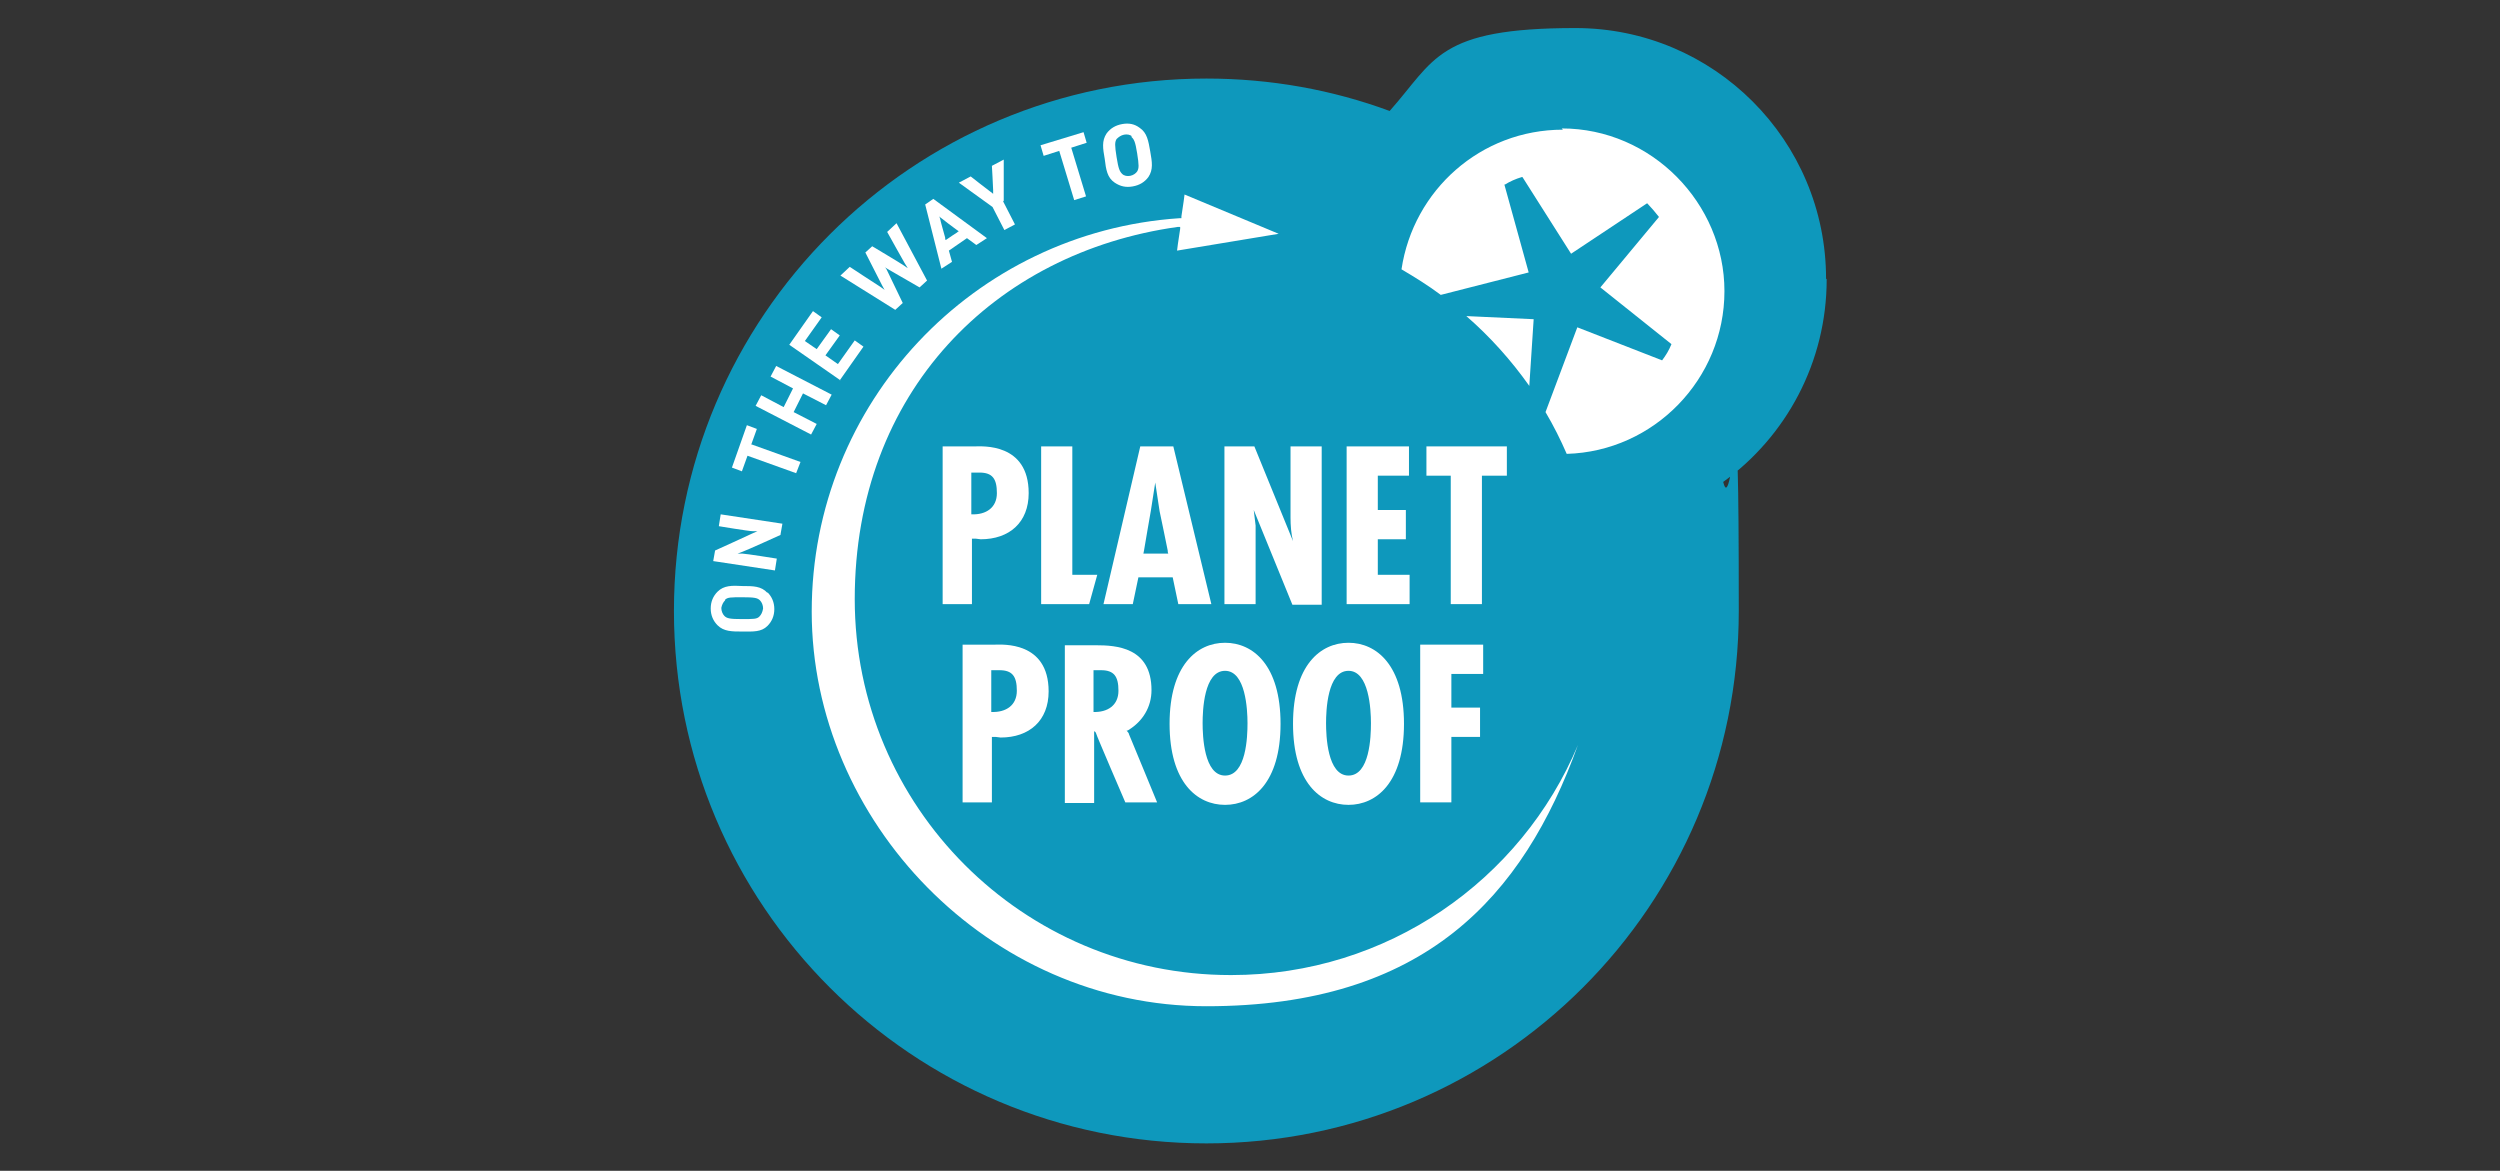
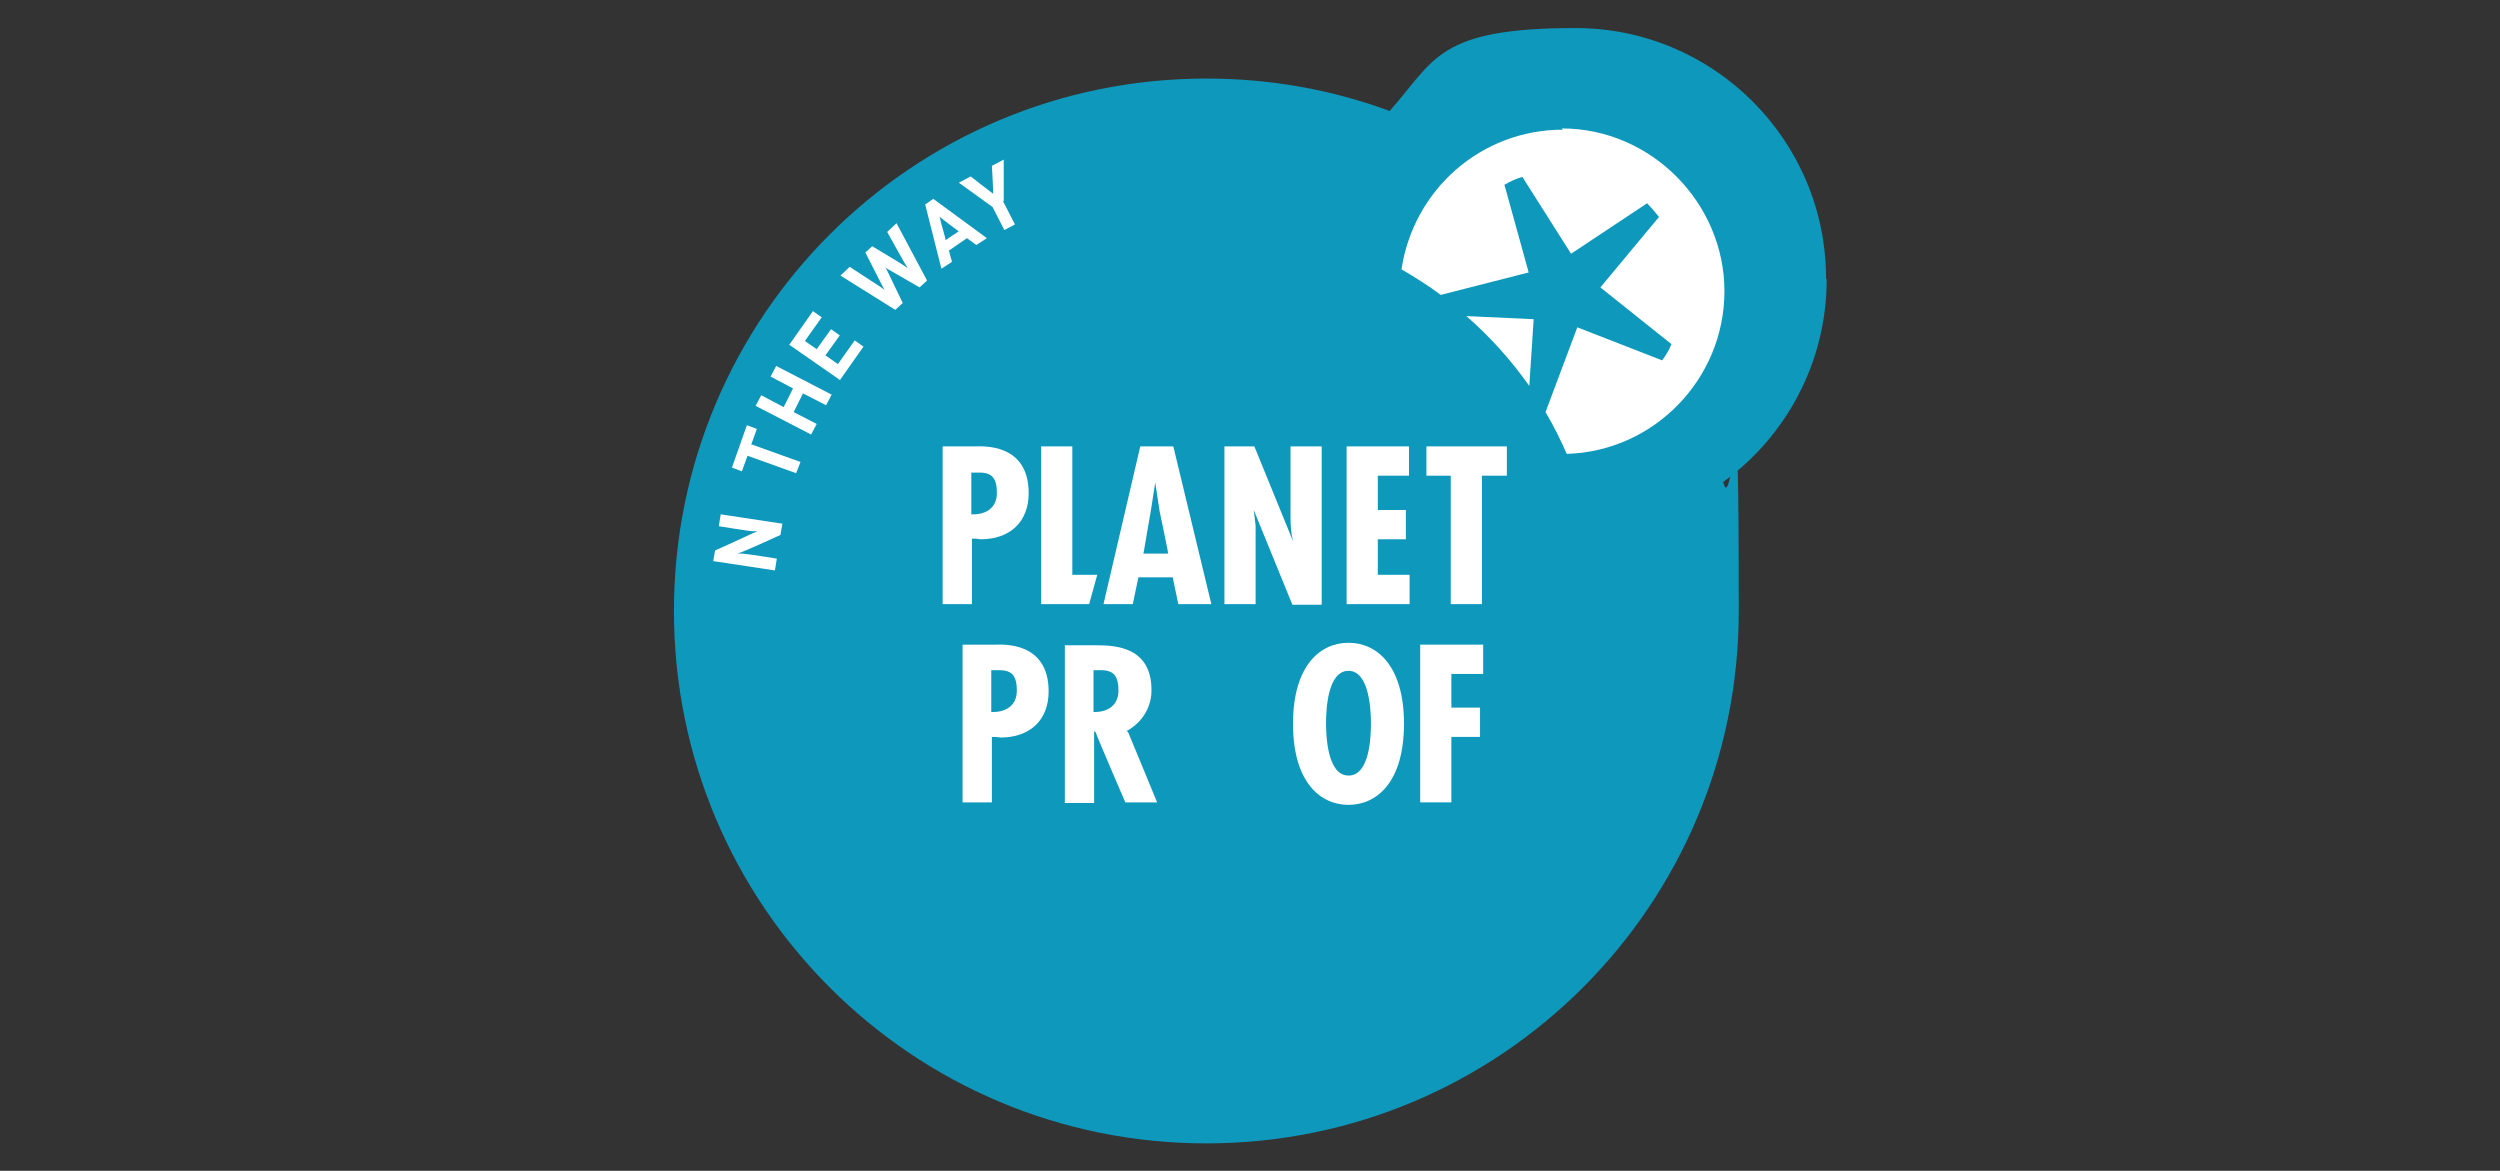
<svg xmlns="http://www.w3.org/2000/svg" id="Laag_1" version="1.1" viewBox="0 0 401 187.8">
  <rect x="0" y="0" width="401" height="187.8" fill="#333333" stroke="none" />
  <defs>
    <style>
      .st0 {
        fill: #0e98bc;
      }

      .st1 {
        fill: #fff;
      }
    </style>
  </defs>
  <g id="g10">
    <g id="g12">
      <path id="path14" class="st0" d="M292.9,44.7c0-22.2-18-40.2-40.2-40.2s-22.5,5.1-29.8,13.3c-9.2-3.4-19.1-5.2-29.4-5.2-47.2,0-85.4,38.2-85.4,85.4s38.2,85.4,85.4,85.4,85.4-38.2,85.4-85.4-.9-14.1-2.5-20.7c10.1-7.3,16.6-19.2,16.6-32.5" />
      <path id="path16" class="st1" d="M159.1,107.5h1.2c2.1,0,2.8,1,2.8,3.3s-1.7,3.5-4.1,3.4v-6.7ZM159.1,118.2h.6c0,0,.8.1.8.1,4.6,0,7.7-2.7,7.7-7.4,0-8.1-7.5-7.5-8.6-7.5h-5.2v25.3h4.7v-10c0-.3,0-.5,0-.5" />
      <path id="path18" class="st1" d="M155.9,75.8h1.2c2.1,0,2.8,1,2.8,3.3s-1.7,3.5-4.1,3.4v-6.7ZM155.9,86.4h.6c0,0,.8.1.8.1,4.6,0,7.7-2.7,7.7-7.4,0-8.1-7.5-7.5-8.6-7.5h-5.2v25.3h4.7v-10c0-.3,0-.5,0-.5" />
      <path id="path20" class="st1" d="M176,92.2h-4s0-20.6,0-20.6h-5v25.3h7.7l1.3-4.7" />
      <path id="path22" class="st1" d="M183.4,88.8s0,0,.1-.5c0-.1,1.1-6.4,1.1-6.4l.7-4.5h0s.7,4.6.7,4.6c0,0,1.3,6.2,1.3,6.3,0,.4.1.5.1.5,0,0-.2,0-.5,0h-3.1c-.3,0-.5,0-.5,0ZM189.2,96.9h5.1l-6.1-25.3h-5.3l-5.9,25.3h4.7l.9-4.3h5.5l.9,4.3" />
      <path id="path24" class="st1" d="M212,96.9v-25.3h-5v11.4c0,1.3.1,2.6.4,3.8h0c0,0-6.2-15.2-6.2-15.2h-4.8v25.3h5v-12.6s-.3-2.5-.3-2.5h0c0,0,6.2,15.2,6.2,15.2h4.7" />
      <path id="path26" class="st1" d="M226,76.3v-4.7h-10v25.3h10.1v-4.7h-5.1v-5.7h4.5v-4.7h-4.5v-5.5h5.1" />
      <path id="path28" class="st1" d="M228.8,76.3h3.9v20.6h5v-20.6h4v-4.7h-12.9v4.7" />
-       <path id="path30" class="st1" d="M196.5,107.6c3.3,0,3.6,6.2,3.6,8.4s-.2,8.4-3.6,8.4-3.6-6.4-3.6-8.4.2-8.4,3.6-8.4ZM196.5,129.1c4.5,0,8.9-3.6,8.9-13s-4.4-13-8.9-13-8.9,3.6-8.9,13,4.4,13,8.9,13" />
      <path id="path32" class="st1" d="M216.3,107.6c3.3,0,3.6,6.2,3.6,8.4s-.2,8.4-3.6,8.4-3.6-6.4-3.6-8.4.2-8.4,3.6-8.4ZM216.3,129.1c4.5,0,8.9-3.6,8.9-13s-4.4-13-8.9-13-8.9,3.6-8.9,13,4.4,13,8.9,13" />
      <path id="path34" class="st1" d="M227.8,128.7h5v-10.5h4.6v-4.7h-4.6v-5.4h5.1v-4.7h-10.1v25.3" />
      <path id="path36" class="st1" d="M175.4,114.2v-6.7h1.2c2.1,0,2.8,1,2.8,3.3s-1.7,3.5-4.1,3.4h0ZM180.7,117.2c0,0,.2,0,.3-.1,2.3-1.4,3.7-3.7,3.7-6.4,0-6.9-5.7-7.2-8.9-7.2h-5v25.3h4.7v-10.6c0-.4,0-.8,0-.9,0,0,.2,0,.3.3,0,.2,4.7,11.1,4.7,11.1h5.1s-4.4-10.7-4.5-10.9c0-.2-.3-.5-.3-.5" />
      <path id="path38" class="st1" d="M245.3,61.9l.7-10.7-10.8-.5c3.8,3.3,7.2,7.1,10.1,11.2" />
      <path id="path40" class="st1" d="M250.7,20.8c-13.2,0-24,9.7-25.9,22.4,2.2,1.3,4.3,2.6,6.3,4.1l14.1-3.6-3.9-14.1h.1c.8-.5,1.7-.9,2.7-1.2h.1s7.8,12.3,7.8,12.3l12.2-8.1h0c.4.4.7.8,1,1.1.3.4.6.7.9,1.1h0c0,0-9.4,11.3-9.4,11.3l11.4,9.1h0c-.4,1-.9,1.8-1.5,2.6h0c0,0-13.6-5.3-13.6-5.3l-5.1,13.6c1.3,2.2,2.4,4.4,3.4,6.7,14-.4,25.3-12,25.3-26.1s-11.7-26.1-26.1-26.1" />
-       <path id="path42" class="st1" d="M197.4,156.4c-33.3,0-60.3-27-60.3-60.3s22.5-55.6,51.8-59.7c0,0,.4,0,.4,0,0,0,0,.1,0,.3-.3,1.8-.5,3.5-.5,3.5l16.3-2.7-15.1-6.3s-.2,1.7-.5,3.5c0,0,0,.3,0,.3,0,0-.2,0-.3,0-33,2.2-59,29.6-59,63.1s28.3,63.3,63.3,63.3,50.8-17.5,59.6-41.9c-9.1,21.7-30.6,36.9-55.6,36.9" />
-       <path id="path44" class="st1" d="M116.3,96.3c-.3.3-.5.7-.6,1.2,0,.5.2,1,.5,1.3.4.4.9.5,2.8.5,1.9,0,2.4,0,2.8-.4.3-.3.5-.7.6-1.3,0-.5-.2-1-.5-1.3-.4-.4-.9-.5-2.8-.5-1.9,0-2.4,0-2.8.4h0ZM123.1,95c.7.7,1.1,1.6,1.1,2.7s-.4,2-1.1,2.7c-1,1-2.3.9-4,.9-1.7,0-3,0-4-1-.7-.7-1.1-1.6-1.1-2.7,0-1.1.4-2,1.1-2.7,1-1,2.3-1,4-.9,1.7,0,3,0,4,1.1" />
      <path id="path46" class="st1" d="M125.2,85.8s-5.5,2.5-6.1,2.7c-.5.2-.8.3-.8.3,0,0,.2,0,.8,0,.5,0,5.5.8,5.5.8l-.3,1.9-9.9-1.5.3-1.7s5.3-2.4,5.9-2.7c.7-.3.9-.4.9-.4,0,0-.2,0-.8,0s-5.4-.8-5.4-.8l.3-1.9,9.9,1.5-.3,1.7" />
      <path id="path48" class="st1" d="M120.6,71.3l7.8,2.8-.7,1.8-7.8-2.8-.9,2.5-1.6-.6,2.4-6.8,1.6.6-.9,2.5" />
      <path id="path50" class="st1" d="M132.5,65l-3.7-1.9-1.5,3,3.7,1.9-.9,1.7-8.9-4.6.9-1.7,3.6,1.9,1.5-3-3.6-1.9.9-1.7,8.9,4.6-.9,1.7" />
      <path id="path52" class="st1" d="M134.8,61l-8.2-5.7,3.8-5.4,1.4,1-2.7,3.8,1.9,1.3,2.3-3.2,1.4,1-2.3,3.2,2,1.4,2.7-3.8,1.4,1-3.8,5.4" />
      <path id="path54" class="st1" d="M148.7,45l-1.2,1.1s-5-2.9-5.2-3c-.2-.1-.4-.3-.4-.3,0,0,.2.2.3.4.1.2,2.6,5.4,2.6,5.4l-1.2,1.1-8.8-5.5,1.5-1.4s4.4,2.9,4.9,3.2c.4.3.7.5.7.5,0,0-.2-.3-.4-.7-.2-.4-2.7-5.3-2.7-5.3l1.1-1s4.7,2.8,5.1,3.1c.4.3.6.4.6.4,0,0-.2-.3-.5-.8-.3-.5-2.8-5-2.8-5l1.5-1.4,4.9,9.2" />
      <path id="path56" class="st1" d="M150.7,34.7s0,.2.1.4c0,.2.7,2.6.8,3,0,.4.1.4.1.4,0,0,0,0,.3-.2.3-.2,1.3-.9,1.5-1,.2-.2.3-.2.3-.2,0,0,0,0-.3-.2s-2.4-1.8-2.5-1.9c-.2-.1-.3-.3-.3-.3h0ZM156.6,39.3l-1.5-1.1-2.9,2,.5,1.8-1.7,1.1-2.6-10.3,1.3-.9,8.6,6.3-1.7,1.1" />
      <path id="path58" class="st1" d="M160.9,32.3l1.9,3.7-1.7.9-1.9-3.7-5.4-3.9,1.9-1s2.8,2.2,3.1,2.4.5.4.5.4c0,0,0-.2,0-.6,0-.4-.2-3.9-.2-3.9l1.9-1v6.6" />
-       <path id="path60" class="st1" d="M171.8,23.6l2.4,7.9-1.9.6-2.4-7.9-2.5.8-.5-1.7,6.9-2.1.5,1.7-2.5.8" />
-       <path id="path62" class="st1" d="M181.6,21.9c-.3-.3-.8-.4-1.3-.3s-.9.4-1.2.7c-.3.5-.3,1,0,2.9.3,1.9.5,2.3.9,2.7.3.3.8.4,1.3.3s.9-.4,1.1-.7c.3-.5.3-1,0-2.9-.3-1.9-.5-2.3-1-2.7h0ZM184.2,28.4c-.6.8-1.4,1.3-2.5,1.5-1.1.2-2,0-2.9-.6-1.2-.8-1.4-2.1-1.6-3.8-.3-1.7-.5-2.9.3-4.1.6-.8,1.4-1.3,2.5-1.5,1.1-.2,2,0,2.8.6,1.2.8,1.4,2.1,1.7,3.8.3,1.7.5,2.9-.3,4.1" />
    </g>
  </g>
</svg>